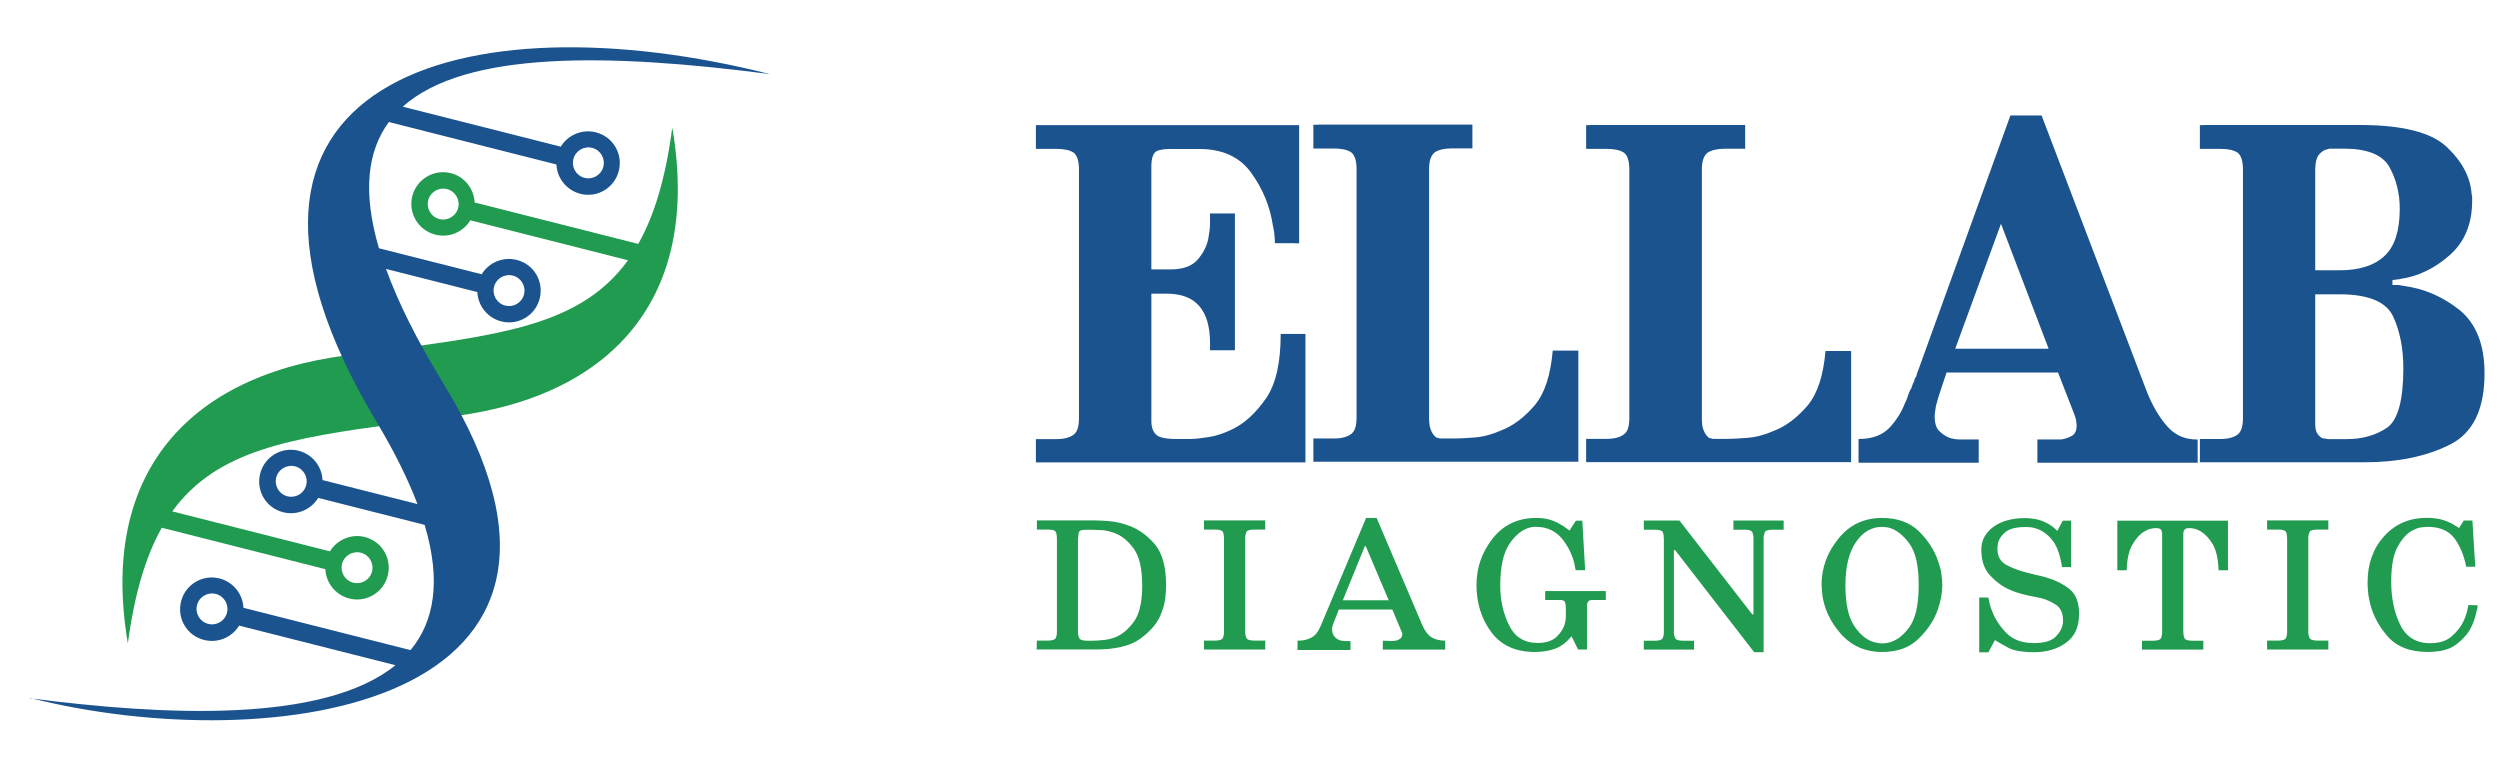
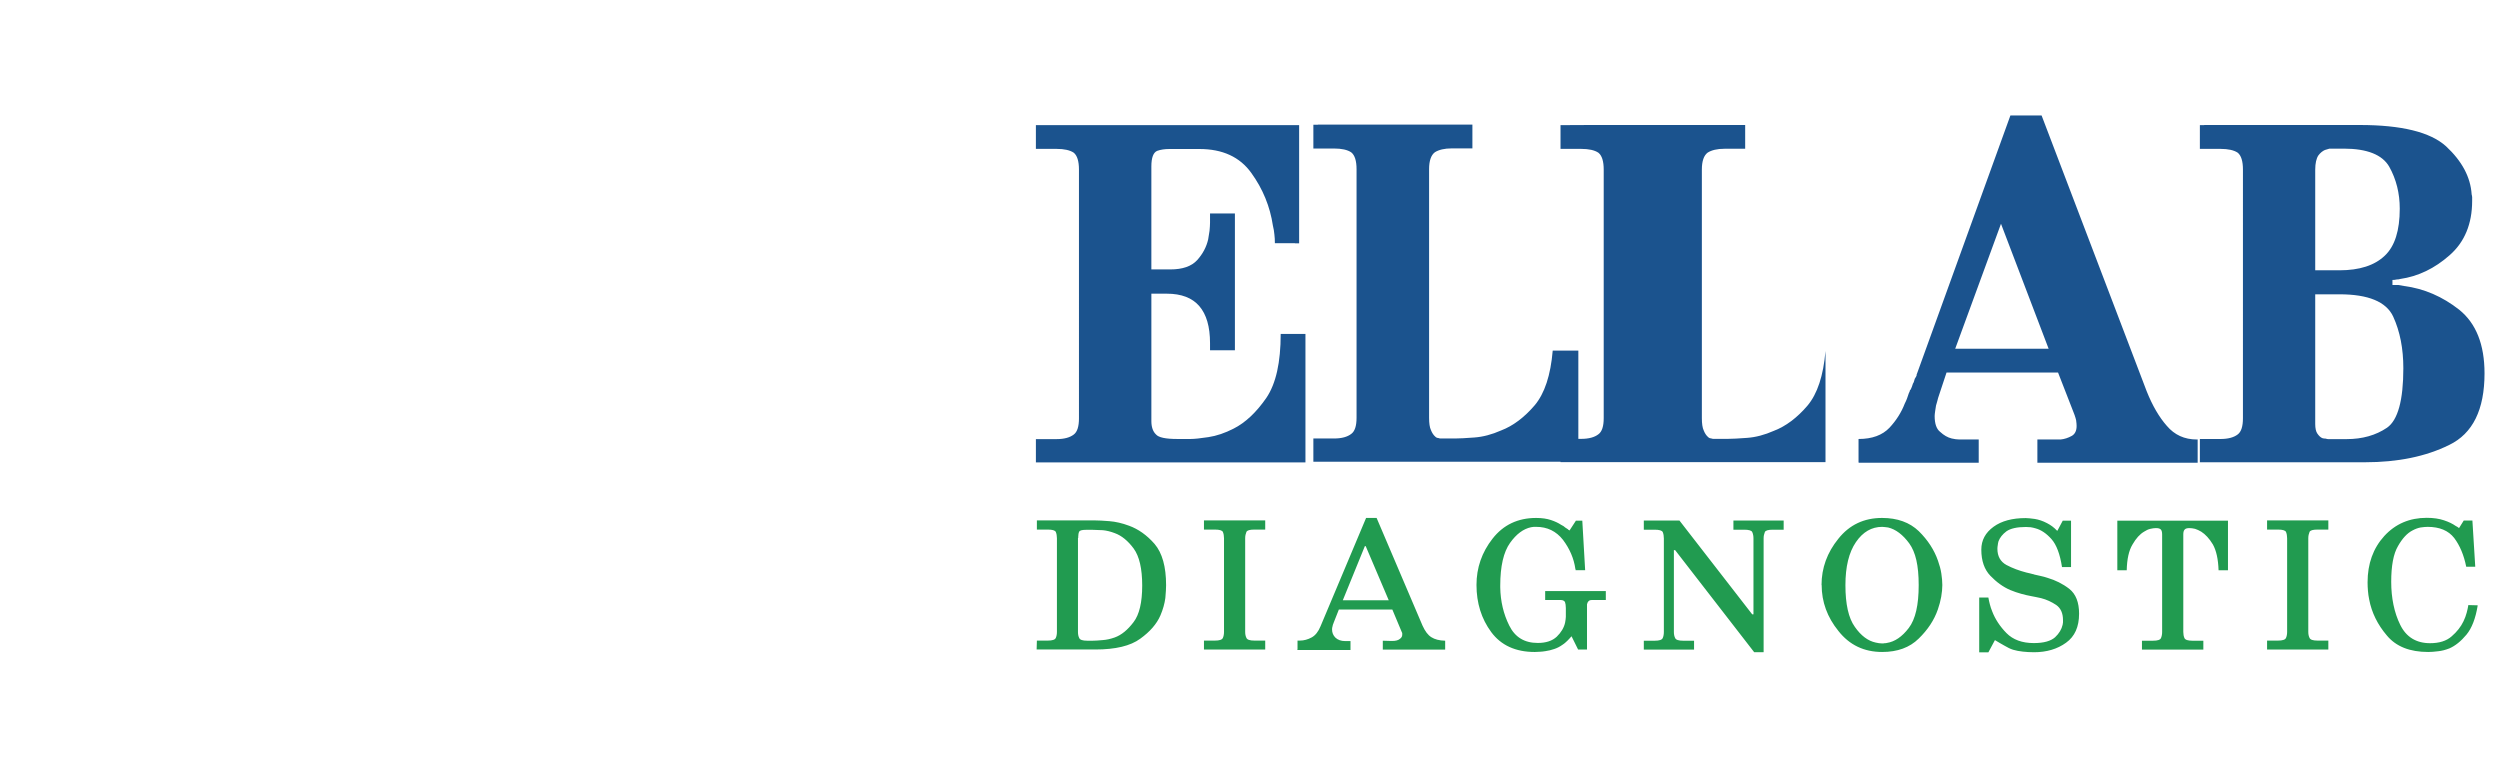
<svg xmlns="http://www.w3.org/2000/svg" id="Layer_1" data-name="Layer 1" width="202" height="62" viewBox="0 0 202 62">
-   <path d="M54.33,10.37c2.54,14.91-6.25,22.67-20.21,23.5-.49-1.92-.98-3.84-1.47-5.76,8.57-1.17,14.52-2.13,18.09-7.08l-12.74-3.23c-.57.94-1.7,1.45-2.83,1.16-1.37-.35-2.2-1.74-1.86-3.11.35-1.37,1.74-2.2,3.11-1.86,1.12.28,1.88,1.27,1.93,2.37l13.22,3.35c1.3-2.3,2.21-5.32,2.74-9.34ZM29.49,43.39c-1.12-.28-2.26.22-2.83,1.16l-12.74-3.23c3.58-4.95,9.52-5.91,18.09-7.08-.49-1.92-.98-3.84-1.47-5.76-13.96.83-22.75,8.59-20.21,23.5.54-4.02,1.45-7.04,2.74-9.34l13.22,3.35c.05,1.1.81,2.08,1.93,2.37,1.37.35,2.77-.48,3.11-1.86.35-1.37-.48-2.77-1.86-3.11ZM29.16,44.66c.67.17,1.07.85.9,1.52-.17.67-.85,1.07-1.52.9-.67-.17-1.07-.85-.9-1.52.17-.67.85-1.07,1.52-.9ZM35.5,17.7c.67.17,1.35-.24,1.52-.9.17-.67-.24-1.35-.9-1.52-.67-.17-1.35.23-1.52.9-.17.67.24,1.35.9,1.52Z" fill="#219b50" fill-rule="evenodd" />
-   <path d="M2.41,56.39c19.49,4.93,49.46.81,33.43-25.38-2.15-3.52-3.68-6.59-4.65-9.28l7.38,1.87c.05,1.1.81,2.08,1.93,2.37,1.37.35,2.77-.48,3.11-1.86.35-1.37-.48-2.77-1.86-3.11-1.12-.28-2.26.22-2.83,1.16l-8.3-2.1c-1.34-4.55-.93-7.85.8-10.2l13.54,3.43c.05,1.1.81,2.08,1.93,2.37,1.37.35,2.77-.48,3.11-1.86.35-1.37-.48-2.77-1.86-3.11-1.12-.28-2.26.22-2.83,1.16l-12.77-3.23c5.06-4.52,16.57-4.34,29.68-2.63-24.62-6.23-48.44.31-31.78,28.12,1.46,2.44,2.54,4.64,3.29,6.62l-7.67-1.94c-.05-1.1-.81-2.08-1.93-2.37-1.37-.35-2.77.48-3.11,1.86-.35,1.37.48,2.77,1.86,3.11,1.12.28,2.26-.22,2.83-1.16l8.6,2.18c1.36,4.55.77,7.82-1.14,10.12l-13.5-3.42c-.05-1.1-.81-2.08-1.93-2.37-1.37-.35-2.77.48-3.11,1.86-.35,1.37.48,2.77,1.86,3.11,1.12.28,2.26-.22,2.83-1.16l12.63,3.2c-5.79,4.69-18.59,4.09-29.54,2.67ZM23.22,40.1c-.67-.17-1.07-.85-.9-1.52.17-.67.85-1.07,1.52-.9.67.17,1.07.85.9,1.52-.17.67-.85,1.07-1.52.9ZM16.82,50.41c-.67-.17-1.07-.85-.9-1.52.17-.67.85-1.07,1.52-.9.67.17,1.07.85.9,1.52-.17.67-.85,1.07-1.52.9ZM47.85,11.95c.67.17,1.07.85.9,1.52-.17.67-.85,1.07-1.52.9-.67-.17-1.07-.85-.9-1.52.17-.67.85-1.07,1.52-.9ZM41.44,22.27c.67.17,1.07.85.9,1.52-.17.67-.85,1.07-1.52.9-.67-.17-1.07-.85-.9-1.52.17-.67.85-1.07,1.52-.9Z" fill="#1b538e" fill-rule="evenodd" />
  <g>
    <path d="M183.18,52.48v-.72h.88c.37,0,.59-.07.65-.22.06-.13.09-.3.09-.49v-7.56c0-.19-.03-.36-.09-.51-.07-.13-.28-.19-.65-.19h-.88v-.74h4.95v.74h-.87c-.38,0-.59.06-.65.19-.06.15-.1.31-.1.51v7.56c0,.19.03.35.1.49.06.15.28.22.65.22h.87v.72h-4.95ZM97.28,52.48v-.72h.88c.37,0,.59-.07.65-.22.06-.13.09-.3.09-.49v-7.56c0-.19-.03-.36-.09-.51-.07-.13-.28-.19-.65-.19h-.88v-.74h4.95v.74h-.87c-.38,0-.59.06-.65.19-.06.15-.1.31-.1.51v7.56c0,.19.03.35.1.49.06.15.28.22.65.22h.87v.72h-4.95ZM199.44,48.89l.76.02c-.17,1.06-.48,1.85-.91,2.37-.44.53-.9.9-1.38,1.11-.31.12-.61.2-.9.23-.31.04-.58.06-.81.06-1.49,0-2.6-.44-3.34-1.33-.75-.88-1.23-1.85-1.43-2.91-.05-.23-.08-.47-.1-.7-.02-.23-.03-.46-.03-.69,0-1.5.45-2.75,1.35-3.74.9-.98,2.04-1.47,3.43-1.47.54,0,1.01.07,1.39.2.39.13.7.28.94.45.05.03.1.06.16.09.04.03.08.06.12.09l.38-.61h.7l.23,3.73h-.73c-.19-.95-.52-1.72-.97-2.32-.47-.6-1.18-.9-2.15-.9-.16,0-.35.02-.57.05-.21.04-.43.12-.65.24-.43.22-.82.64-1.17,1.26-.37.62-.55,1.59-.55,2.89s.24,2.49.73,3.48c.48.98,1.29,1.48,2.41,1.48.74,0,1.32-.18,1.74-.55.43-.37.75-.78.96-1.22.11-.23.2-.47.26-.7.06-.22.1-.42.13-.6ZM171.08,42.07h8.94v4.01h-.76c-.03-.9-.18-1.59-.46-2.09-.29-.48-.61-.82-.94-1.03-.17-.1-.34-.18-.5-.23-.17-.04-.33-.06-.46-.06-.19,0-.32.04-.39.13-.07.08-.1.21-.1.38v7.88c0,.19.03.35.09.49.06.15.28.22.65.22h.88v.72h-4.96v-.72h.89c.38,0,.59-.07.65-.22.06-.14.09-.3.09-.49v-7.88c0-.2-.04-.34-.12-.41-.08-.07-.21-.1-.38-.1-.13,0-.28.02-.45.06-.18.04-.34.12-.51.23-.34.2-.65.54-.93,1.03-.3.49-.45,1.19-.47,2.09h-.76v-4.01ZM166.24,42.88l.43-.81h.67v3.75h-.73c-.16-1.05-.45-1.81-.85-2.26-.41-.46-.84-.75-1.29-.87-.13-.04-.27-.07-.4-.09-.13-.01-.25-.02-.38-.02-.72,0-1.24.12-1.57.35-.32.24-.53.51-.64.8-.03.1-.05.2-.06.31-.02.11-.03.21-.03.3,0,.6.24,1.04.73,1.31.49.26,1.03.46,1.61.61.1.02.21.05.3.07.09.03.19.05.27.07h.03s.02.02.03.02c.17.04.35.08.53.12.19.04.37.09.55.15.64.19,1.23.48,1.76.89.53.42.79,1.09.79,2.01,0,1.06-.35,1.84-1.05,2.34-.7.51-1.57.77-2.59.77-.34,0-.64-.02-.91-.05-.28-.03-.54-.08-.78-.15-.22-.07-.45-.18-.68-.32-.23-.13-.5-.28-.79-.46l-.53.99h-.74v-4.43h.74c.03.17.07.36.12.55.05.19.11.38.19.57.24.63.63,1.22,1.15,1.75.53.54,1.27.81,2.21.81.8,0,1.37-.16,1.72-.47.33-.31.53-.65.61-1.01.01-.07.02-.13.03-.19v-.18c0-.56-.18-.97-.55-1.23-.38-.25-.78-.44-1.22-.55-.15-.03-.29-.06-.42-.09-.14-.03-.28-.06-.41-.08-.22-.04-.48-.1-.77-.18-.29-.08-.59-.18-.9-.31-.58-.25-1.11-.64-1.6-1.15-.48-.5-.73-1.2-.73-2.11,0-.76.33-1.37.99-1.85.65-.47,1.51-.7,2.6-.7.17,0,.42.03.73.07.31.05.65.16.99.34.14.07.28.16.42.26.13.1.27.22.39.35ZM149.11,47.28c0,1.54.25,2.66.76,3.37.5.72,1.07,1.14,1.69,1.27.08.02.17.04.26.05.09.01.18.02.26.02.06,0,.13,0,.2-.02.06,0,.12,0,.18-.02.64-.1,1.23-.5,1.77-1.21.54-.71.8-1.86.8-3.46s-.25-2.66-.76-3.37c-.52-.71-1.09-1.14-1.71-1.29-.08-.01-.16-.02-.24-.03-.08-.01-.16-.02-.24-.02-.85,0-1.56.41-2.12,1.23-.57.83-.85,1.99-.85,3.48ZM147.18,47.27c0-1.37.45-2.62,1.36-3.74.89-1.12,2.07-1.68,3.53-1.68,1.24,0,2.23.36,2.97,1.07.73.72,1.25,1.52,1.55,2.39.12.34.22.69.27,1.03.05.33.08.65.08.93s-.03.61-.09.95c-.06.33-.15.68-.27,1.02-.3.87-.82,1.65-1.55,2.36-.73.72-1.71,1.08-2.95,1.08-1.46,0-2.64-.56-3.53-1.69-.91-1.12-1.36-2.36-1.36-3.72ZM141.68,49.65v-6.15c0-.19-.03-.36-.1-.51-.06-.13-.28-.19-.65-.19h-.87v-.74h4.06v.74h-.87c-.38,0-.59.06-.65.19-.06.15-.1.31-.1.51v9.2h-.76l-6.39-8.25h-.1v6.61c0,.19.03.35.1.49.06.15.28.22.65.22h.88v.72h-4.06v-.72h.88c.37,0,.59-.07.65-.22.06-.13.09-.3.09-.49v-7.56c0-.19-.03-.36-.09-.51-.07-.13-.28-.19-.65-.19h-.88v-.74h2.88l5.88,7.58h.11ZM127.32,42.07h.53l.23,4h-.77v-.05s-.02-.03-.02-.05c-.12-.85-.46-1.63-1-2.35-.55-.7-1.27-1.05-2.16-1.05h-.2c-.07.01-.14.02-.22.03-.62.13-1.19.55-1.7,1.27-.52.73-.79,1.88-.79,3.45v.14c.02,1.12.26,2.15.73,3.09.46.93,1.22,1.4,2.3,1.4.67,0,1.18-.17,1.54-.51.35-.34.58-.72.67-1.13.02-.08.03-.16.04-.25.01-.07.02-.14.02-.22v-.71c0-.21-.03-.38-.07-.49-.06-.1-.18-.16-.35-.16h-1.25v-.72h4.9v.72h-1.11c-.13,0-.23.03-.29.1-.06.06-.09.13-.1.19-.01.02-.02.04-.02.07v3.64h-.72l-.53-1.07c-.04.05-.11.12-.19.21-.09.1-.2.21-.33.32-.04.04-.07.06-.1.08-.04.03-.08.06-.13.09-.21.15-.43.26-.65.33-.23.08-.47.14-.7.17-.15.03-.3.04-.44.05-.14.01-.28.02-.43.02-1.55,0-2.73-.54-3.52-1.61-.79-1.07-1.19-2.34-1.19-3.81,0-1.38.43-2.63,1.3-3.74.87-1.11,2.04-1.67,3.52-1.67.48,0,.87.06,1.2.17.33.11.6.24.81.38.07.04.13.07.2.11.05.04.1.08.15.12.06.04.11.07.14.09.03.02.06.04.09.06v.02s.04.02.06.03c.01,0,.03.02.05.03l.52-.8ZM108.5,48.5h3.71l-1.86-4.37h-.07l-1.78,4.37ZM104.84,52.48v-.72h.19c.33,0,.65-.09.96-.26.29-.16.53-.46.71-.9l3.68-8.75h.85l3.71,8.7c.21.46.44.77.72.94.27.17.64.27,1.11.28v.72h-5.04v-.72l.68.02h.07c.28,0,.49-.05.62-.16.13-.09.2-.2.2-.33v-.15s-.03-.07-.05-.11l-.75-1.79h-4.32l-.43,1.09s-.02.04-.02.06c-.01.03-.02.05-.03.07-.02.05-.03.11-.04.17-.02.06-.03.13-.03.22,0,.26.09.48.27.66.19.18.45.28.79.28h.43v.72h-4.31ZM87.1,43.46v7.6c0,.19.03.35.1.49.06.15.28.22.65.22h.44c.21,0,.48-.02.8-.05.31-.02.63-.09.97-.21.56-.2,1.06-.62,1.53-1.24.47-.61.7-1.6.7-2.96s-.23-2.36-.69-2.99c-.46-.62-.97-1.04-1.52-1.24-.34-.13-.66-.21-.97-.24-.32-.02-.6-.03-.81-.03h-.56c-.31,0-.49.05-.54.14-.05.1-.08.25-.08.42v.1ZM83.76,52.48l.02-.72h.88c.37,0,.59-.07.65-.22.06-.13.09-.3.09-.49v-7.56c0-.19-.03-.36-.09-.51-.07-.13-.28-.19-.65-.19h-.88v-.74h4.73c.25,0,.63.02,1.13.06.5.04,1.03.16,1.59.37.74.27,1.43.75,2.06,1.47.62.73.93,1.84.93,3.33,0,.24-.02.59-.06,1.04-.06.45-.19.92-.4,1.41-.3.69-.84,1.31-1.63,1.88-.79.58-2,.87-3.62.87h-4.74Z" fill="#219b50" />
    <path d="M187.07,21.84h1.96c1.61,0,2.84-.39,3.67-1.19.8-.76,1.2-2.02,1.2-3.79,0-1.24-.28-2.37-.85-3.39-.56-.97-1.79-1.46-3.67-1.46h-1.16c-.12.03-.24.07-.37.11-.18.08-.36.22-.52.43-.17.25-.26.64-.26,1.17v8.11ZM187.07,23.77v10.49c0,.35.06.61.17.77.13.19.26.31.4.37.09.03.18.04.28.04.08.03.14.04.19.04h1.5c1.27,0,2.36-.31,3.26-.92.88-.61,1.32-2.22,1.32-4.81,0-1.58-.27-2.97-.82-4.17-.56-1.2-2.01-1.8-4.34-1.8h-1.96ZM178.1,10.1h12.57c3.37,0,5.7.57,6.97,1.72,1.28,1.19,1.98,2.48,2.07,3.89.02.08.04.15.04.23v.29c0,1.86-.61,3.33-1.82,4.39-1.21,1.07-2.54,1.71-3.99,1.92-.09.03-.18.04-.28.04-.12.03-.23.04-.35.04v.41h.49c.15.03.3.05.46.08,1.61.21,3.09.85,4.45,1.92,1.36,1.1,2.04,2.81,2.04,5.14,0,2.93-.95,4.86-2.85,5.78-1.9.94-4.17,1.4-6.8,1.4h-13.35v-1.88h1.67c.62,0,1.08-.13,1.39-.37.28-.21.42-.64.42-1.31V13.7c0-.67-.14-1.13-.42-1.36-.31-.21-.78-.31-1.39-.31h-1.67v-1.92h.35ZM157.98,28.18h7.55l-3.85-10.1-3.7,10.1ZM150.17,37.35v-1.88c1.1,0,1.93-.31,2.5-.91.55-.59.96-1.24,1.23-1.94.08-.15.14-.3.19-.43.05-.13.09-.27.14-.41.02-.05.04-.1.07-.15,0-.03.01-.07.04-.12,0,0,.01-.01.04-.03.02-.05.05-.11.07-.16.02-.05.05-.11.07-.19.02-.09.06-.17.11-.25.02-.08.05-.15.07-.23,0-.03.01-.05.04-.08,0-.03.01-.05.05-.08.02-.05.05-.1.07-.15,0-.07.01-.13.04-.17l7.54-20.84h2.52l8.49,22.28c.47,1.18,1.02,2.11,1.63,2.8.62.73,1.42,1.1,2.42,1.1h.07v1.88h-12.95v-1.88h1.88c.31-.03.61-.13.9-.29.26-.15.39-.42.39-.8,0-.1-.01-.26-.04-.47-.05-.22-.16-.55-.35-1l-1.11-2.85h-9.01l-.68,2.05c-.02.08-.05.17-.07.27-.04.13-.08.25-.1.35-.02.17-.05.31-.07.45-.02.15-.04.29-.04.39,0,.63.15,1.06.45,1.29.29.27.6.45.93.53.22.05.42.08.61.08h1.57v1.88h-9.69Z" fill="#1b538e" />
-     <path d="M128.53,10.1h12.48v1.92h-1.67c-.59,0-1.04.11-1.36.31-.31.23-.47.69-.47,1.37v20.08c0,.46.05.79.15,1,.09.23.21.41.35.53.07.07.15.11.24.11.08.03.14.04.19.04h1.16c.36,0,.88-.03,1.56-.08.7-.05,1.42-.24,2.17-.57.97-.37,1.88-1.06,2.71-2.03.81-.96,1.29-2.43,1.46-4.42h2.07v8.98h-21.41v-1.88h1.67c.62,0,1.08-.13,1.39-.37.29-.21.43-.64.43-1.31V13.71c0-.68-.14-1.14-.43-1.37-.31-.21-.78-.31-1.39-.31h-1.67v-1.92h.35Z" fill="#1b538e" />
+     <path d="M128.53,10.1h12.48v1.92h-1.67c-.59,0-1.04.11-1.36.31-.31.23-.47.69-.47,1.37v20.08c0,.46.05.79.15,1,.09.23.21.41.35.53.07.07.15.11.24.11.08.03.14.04.19.04h1.16c.36,0,.88-.03,1.56-.08.7-.05,1.42-.24,2.17-.57.97-.37,1.88-1.06,2.71-2.03.81-.96,1.29-2.43,1.46-4.42v8.98h-21.41v-1.88h1.67c.62,0,1.08-.13,1.39-.37.29-.21.43-.64.43-1.31V13.71c0-.68-.14-1.14-.43-1.37-.31-.21-.78-.31-1.39-.31h-1.67v-1.92h.35Z" fill="#1b538e" />
    <path d="M106.49,10.07h12.48v1.92h-1.67c-.59,0-1.04.11-1.36.31-.31.23-.47.69-.47,1.37v20.08c0,.46.05.79.15,1,.09.23.21.41.35.53.07.07.15.11.24.11.08.03.14.04.19.04h1.16c.36,0,.88-.03,1.56-.08.7-.05,1.42-.24,2.17-.57.97-.37,1.88-1.06,2.71-2.03.81-.96,1.29-2.43,1.46-4.42h2.07v8.98h-21.41v-1.88h1.67c.62,0,1.08-.13,1.39-.37.29-.21.43-.64.43-1.31V13.68c0-.68-.14-1.14-.43-1.37-.31-.21-.78-.31-1.39-.31h-1.67v-1.92h.35Z" fill="#1b538e" />
    <path d="M104.64,19.65h-1.63c0-.25-.01-.48-.04-.71-.02-.23-.06-.47-.12-.71-.23-1.54-.81-2.96-1.74-4.25-.93-1.3-2.33-1.94-4.2-1.94h-2.42c-.39,0-.71.05-.99.15-.31.13-.47.55-.47,1.26v8.32h1.53c.99,0,1.71-.25,2.17-.75.45-.5.75-1.06.89-1.68.04-.23.08-.46.11-.69.02-.23.04-.45.04-.65v-.75h2.01v11.05h-2.01v-.57c0-1.34-.29-2.33-.87-3-.57-.66-1.44-1-2.62-1h-1.25v10.29c0,.48.12.84.37,1.08.21.25.78.37,1.73.37h1.06c.31,0,.8-.05,1.45-.15.66-.1,1.34-.33,2.04-.69.95-.48,1.83-1.31,2.64-2.48.78-1.15,1.16-2.87,1.16-5.17h2v10.38h-21.78v-1.88h1.67c.62,0,1.08-.13,1.39-.37.28-.21.42-.64.42-1.31V13.7c0-.67-.14-1.13-.42-1.36-.31-.21-.78-.31-1.39-.31h-1.67v-1.92h21.27v9.55h-.35Z" fill="#1b538e" />
  </g>
</svg>